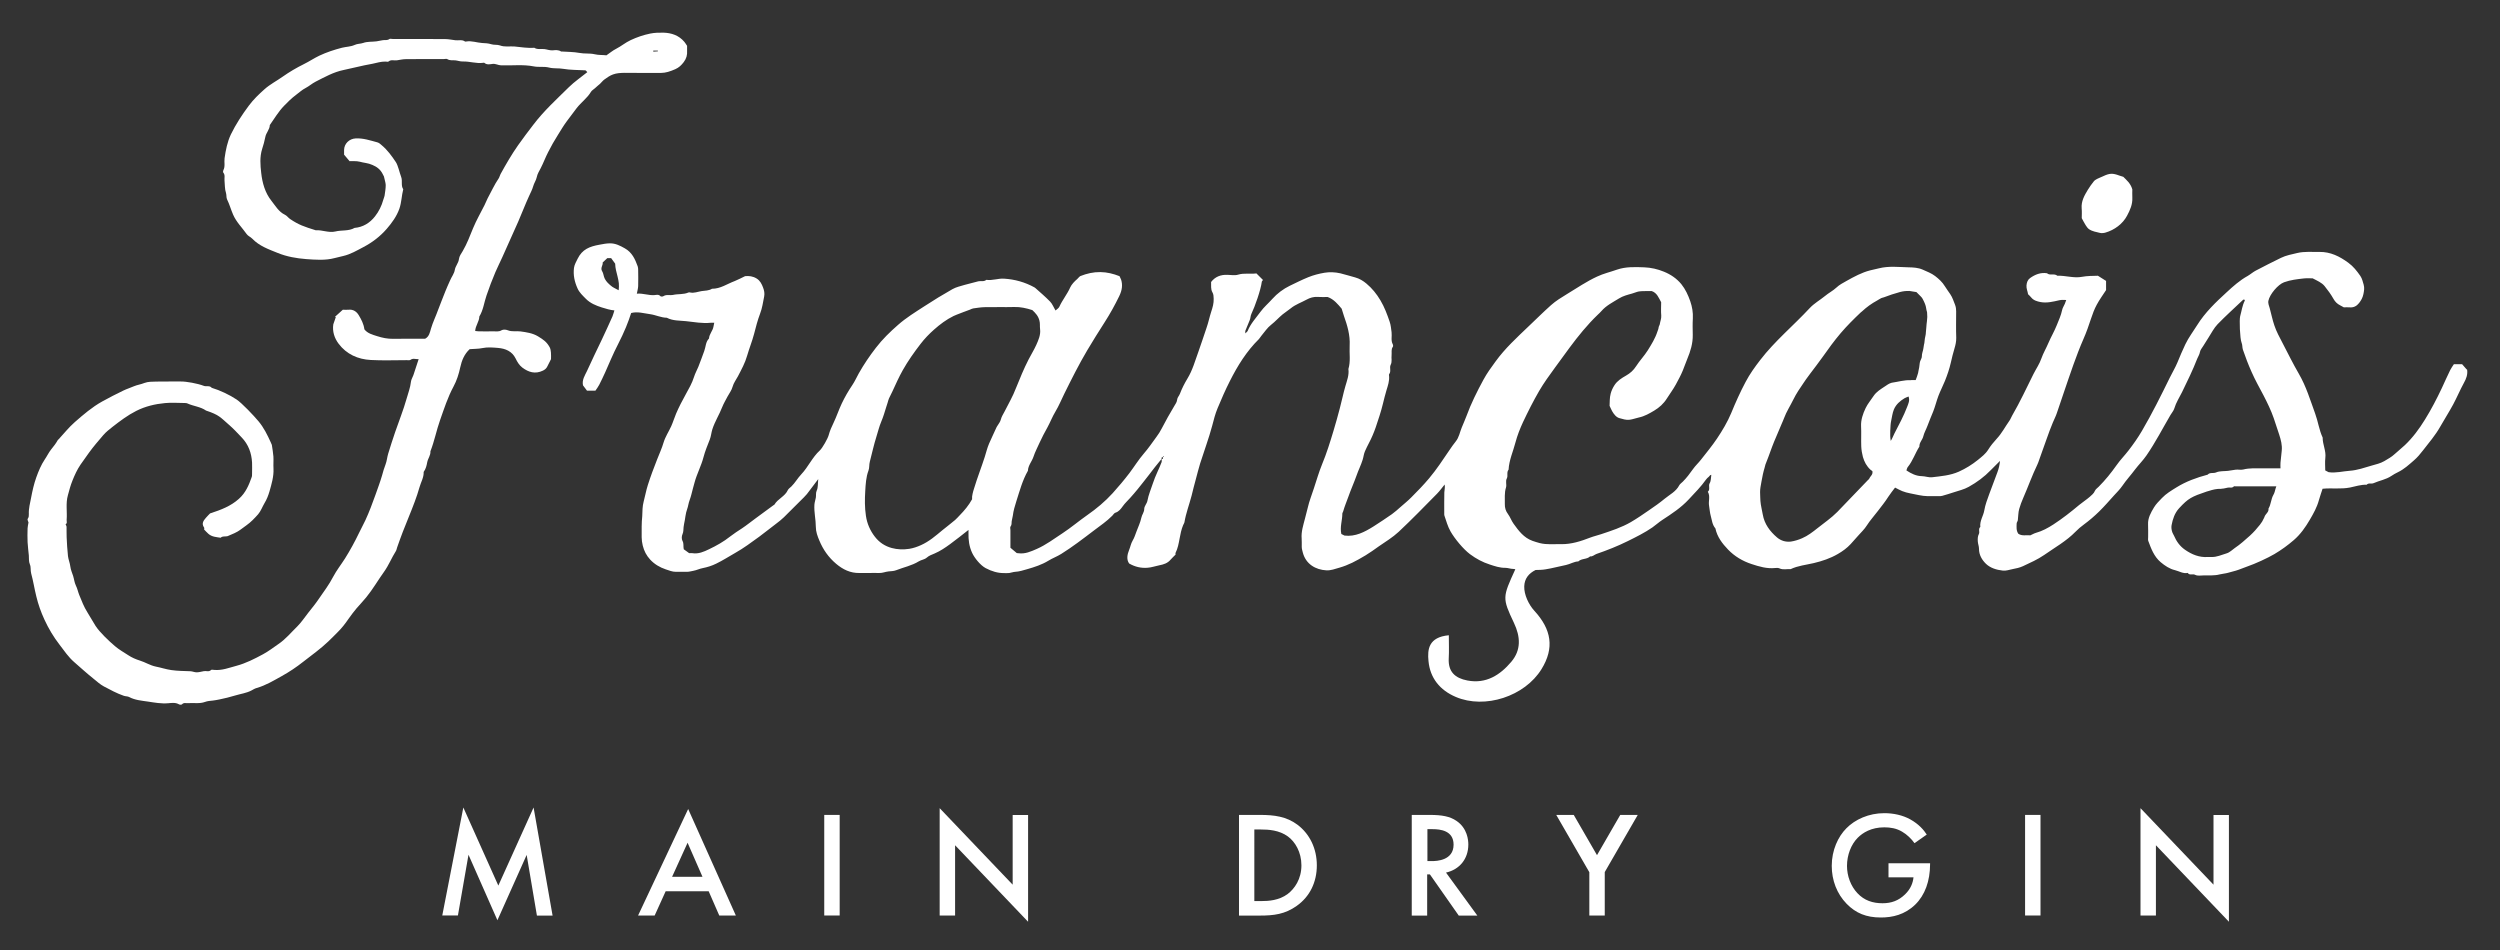
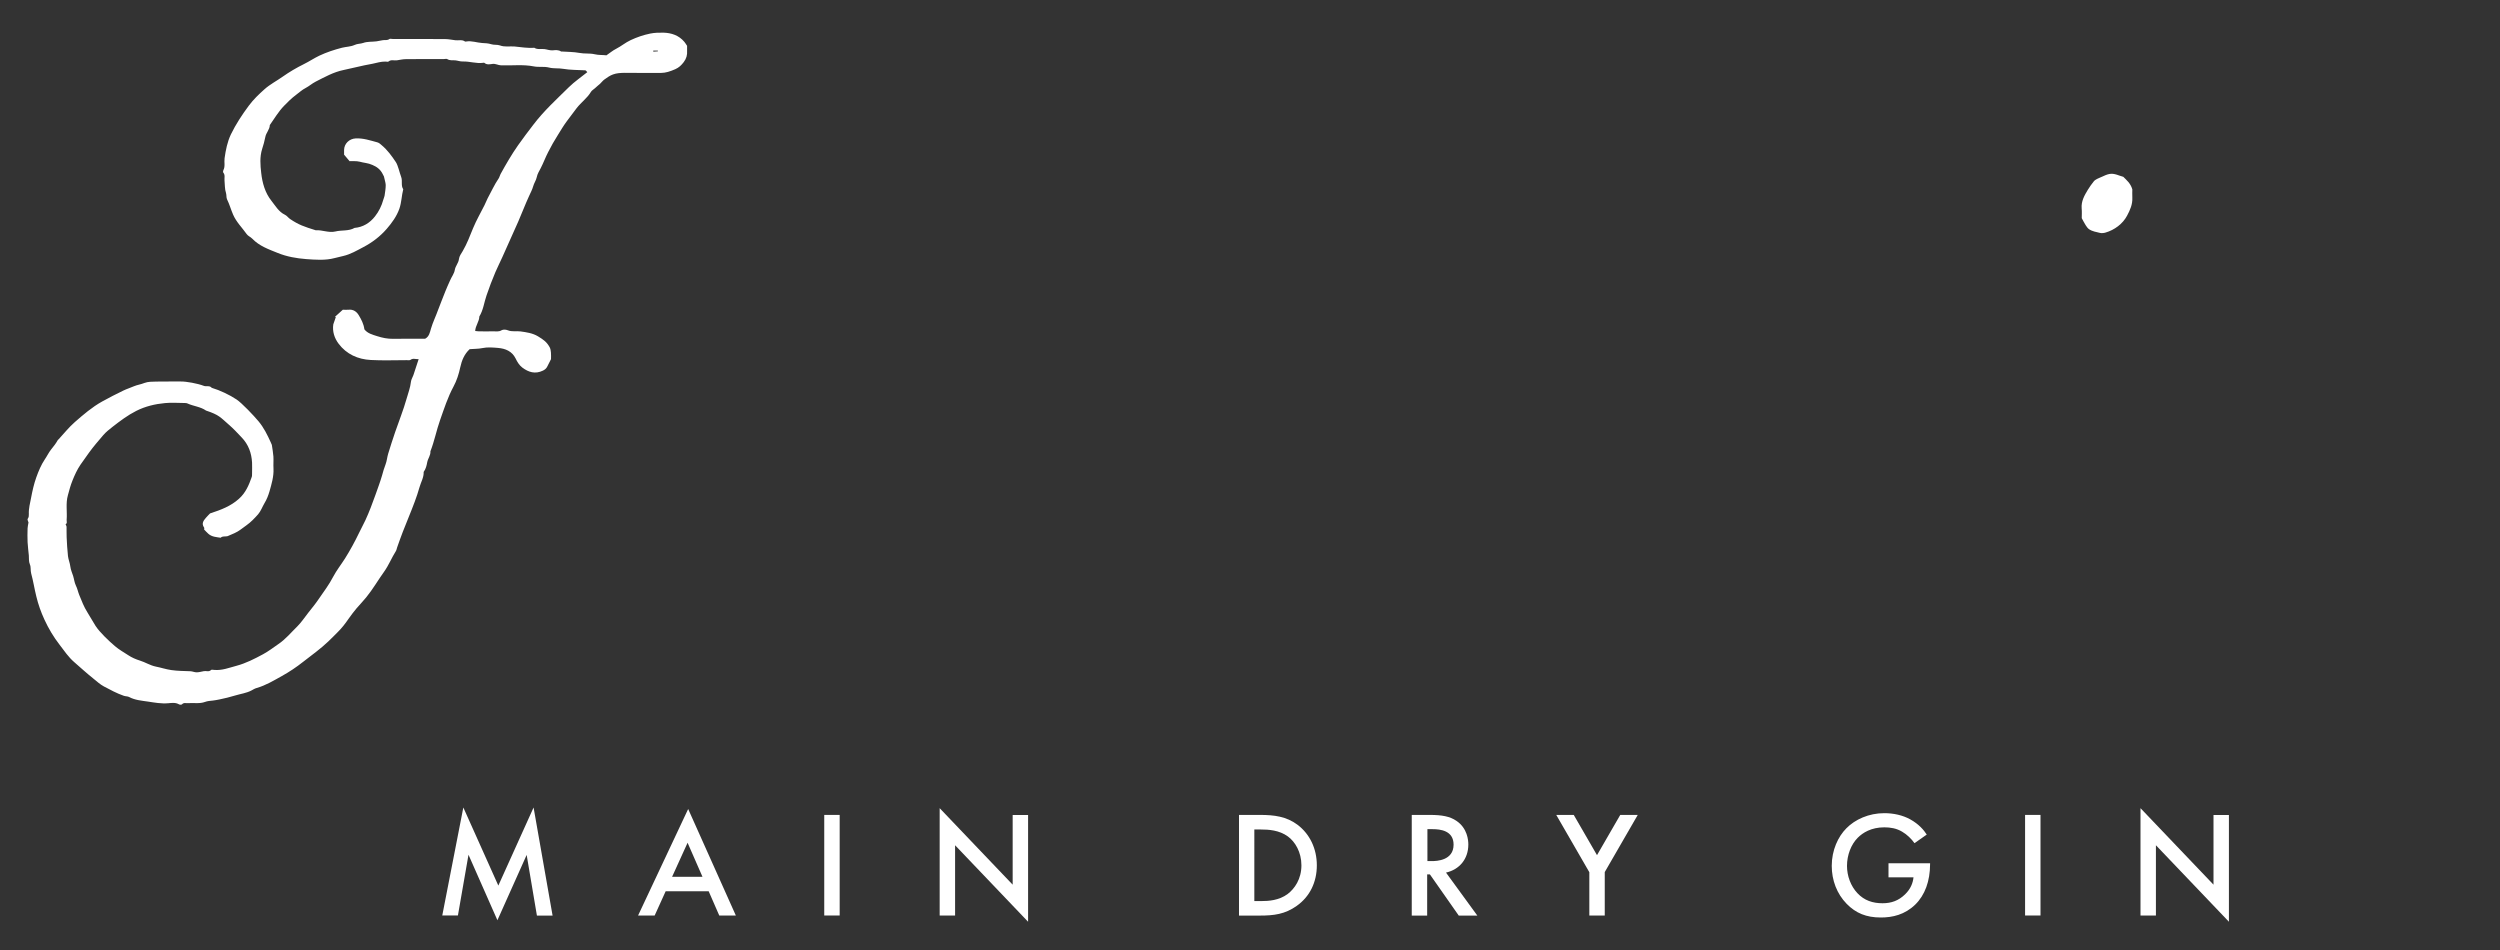
<svg xmlns="http://www.w3.org/2000/svg" version="1.1" id="Layer_1" x="0px" y="0px" viewBox="0 0 300 114" style="enable-background:new 0 0 300 114;" xml:space="preserve">
  <rect x="0" y="0" width="300" height="114" fill="#333333" stroke="none" />
  <style type="text/css">
	.st0{fill:#FFFFFF;}
</style>
  <g>
    <path class="st0" d="M46.07,21.17c-0.1-0.18-0.21-0.45-0.39-0.67c-0.35-0.44-0.85-0.68-1.38-0.85c-0.25-0.08-0.51-0.1-0.77-0.16   c-0.23-0.05-0.46-0.12-0.69-0.14c-0.28-0.03-0.55-0.01-0.89-0.01c-0.21-0.25-0.44-0.52-0.66-0.78c0-0.21,0-0.39,0-0.56   c0.01-0.76,0.62-1.35,1.38-1.39c0.91-0.05,1.75,0.24,2.61,0.47c0.2,0.05,0.37,0.21,0.53,0.35c0.68,0.57,1.2,1.28,1.69,2.02   c0.27,0.41,0.43,1.22,0.64,1.78c0.19,0.5-0.06,1.03,0.25,1.48c-0.2,0.77-0.2,1.58-0.47,2.35c-0.33,0.92-0.89,1.68-1.51,2.4   c-0.79,0.91-1.73,1.63-2.8,2.19c-0.78,0.41-1.55,0.87-2.43,1.07c-0.34,0.08-0.69,0.16-1.03,0.25c-1.13,0.3-2.29,0.2-3.42,0.12   c-1.15-0.09-2.31-0.29-3.39-0.73c-1.09-0.44-2.22-0.83-3.07-1.72c-0.2-0.21-0.51-0.32-0.67-0.55c-0.55-0.78-1.24-1.44-1.63-2.34   c-0.26-0.6-0.43-1.23-0.72-1.82c-0.11-0.22-0.05-0.5-0.13-0.77c-0.16-0.47-0.13-1.01-0.18-1.51c-0.03-0.31,0.1-0.64-0.14-0.93   c-0.05-0.06-0.04-0.21,0-0.29c0.25-0.47,0.08-0.97,0.15-1.45c0.14-0.98,0.33-1.96,0.76-2.86c0.59-1.21,1.33-2.34,2.14-3.43   c0.56-0.75,1.22-1.39,1.9-1.99c0.65-0.58,1.45-0.99,2.17-1.5c0.81-0.57,1.66-1.07,2.55-1.51c0.63-0.31,1.22-0.71,1.85-1.01   c0.87-0.41,1.78-0.71,2.71-0.95c0.51-0.13,1.06-0.12,1.53-0.34c0.34-0.16,0.69-0.12,1.03-0.24c0.49-0.18,1.06-0.12,1.59-0.19   c0.26-0.03,0.51-0.11,0.77-0.14c0.26-0.04,0.53,0.05,0.78-0.14C46.8,4.62,47,4.68,47.15,4.68c2.09,0,4.19-0.01,6.28,0.01   c0.41,0,0.82,0.1,1.22,0.14c0.38,0.05,0.79-0.11,1.15,0.15c0.03,0.02,0.1,0.01,0.15,0c0.65-0.11,1.27,0.14,1.9,0.18   c0.35,0.02,0.74,0.03,1.07,0.14c0.36,0.12,0.75,0.03,1.07,0.15c0.59,0.22,1.18,0.08,1.76,0.13c0.78,0.07,1.57,0.22,2.36,0.15   c0.38,0.25,0.82,0.11,1.22,0.16c0.33,0.04,0.65,0.18,1,0.15c0.34-0.03,0.69-0.07,1,0.14c0.02,0.01,0.05,0,0.07,0   c0.71,0.05,1.43,0.04,2.13,0.17c0.61,0.12,1.24,0.02,1.83,0.16c0.5,0.12,0.97,0.07,1.41,0.13c0.41-0.28,0.76-0.58,1.16-0.78   c0.61-0.31,1.13-0.76,1.76-1.05c0.75-0.35,1.51-0.61,2.33-0.78c0.55-0.11,1.08-0.12,1.61-0.11c0.96,0.03,1.84,0.33,2.49,1.1   c0.12,0.14,0.21,0.31,0.33,0.48c0,0.19-0.01,0.39,0,0.59c0.03,0.5-0.07,0.92-0.4,1.36c-0.29,0.38-0.58,0.66-1.01,0.85   c-0.64,0.28-1.17,0.45-1.71,0.45c-1.46,0-2.93,0.01-4.39-0.01C74.47,8.75,74,8.77,73.57,8.93c-0.37,0.13-0.71,0.37-1.03,0.6   c-0.2,0.14-0.36,0.36-0.54,0.53c-0.2,0.18-0.42,0.34-0.61,0.53c-0.16,0.15-0.38,0.26-0.48,0.44c-0.45,0.75-1.17,1.25-1.7,1.93   c-0.4,0.52-0.79,1.05-1.18,1.57c-0.39,0.52-0.73,1.1-1.08,1.66c-0.43,0.67-0.82,1.37-1.18,2.08c-0.32,0.62-0.56,1.28-0.88,1.9   c-0.18,0.36-0.4,0.68-0.48,1.09c-0.08,0.39-0.33,0.72-0.43,1.1c-0.11,0.4-0.32,0.78-0.49,1.16c-0.47,1.02-0.86,2.06-1.31,3.09   c-0.62,1.43-1.29,2.84-1.91,4.27c-0.26,0.6-0.57,1.17-0.82,1.77c-0.39,0.92-0.75,1.86-1.07,2.81c-0.29,0.84-0.38,1.74-0.86,2.52   c-0.01,0.61-0.46,1.08-0.5,1.74c0.14,0.01,0.28,0.03,0.42,0.04c0.58,0,1.16,0.02,1.74,0c0.33-0.01,0.67,0.08,1.01-0.13   c0.19-0.11,0.52-0.09,0.74,0c0.51,0.21,1.03,0.07,1.53,0.14c0.72,0.1,1.45,0.2,2.1,0.59c0.71,0.43,1.06,0.7,1.4,1.31   c0.1,0.18,0.13,0.41,0.15,0.61c0.03,0.27,0.01,0.55,0.01,0.82c-0.16,0.3-0.31,0.59-0.45,0.89c-0.11,0.22-0.27,0.36-0.51,0.48   c-0.94,0.46-1.75,0.19-2.48-0.36c-0.37-0.28-0.61-0.68-0.81-1.1c-0.43-0.86-1.21-1.18-2.1-1.26c-0.63-0.05-1.28-0.11-1.88,0.02   c-0.52,0.11-1.02,0.08-1.53,0.13c-0.64,0.59-0.95,1.35-1.13,2.18c-0.17,0.8-0.42,1.59-0.81,2.31c-0.69,1.28-1.13,2.66-1.61,4.02   c-0.44,1.24-0.68,2.53-1.16,3.75c0.04,0.47-0.29,0.84-0.38,1.29c-0.07,0.4-0.17,0.83-0.43,1.18c0.03,0.66-0.33,1.23-0.5,1.84   c-0.16,0.58-0.36,1.16-0.57,1.73c-0.45,1.22-0.97,2.42-1.44,3.64c-0.24,0.61-0.45,1.23-0.67,1.84c-0.06,0.15-0.07,0.33-0.16,0.46   c-0.5,0.79-0.85,1.68-1.39,2.44c-0.74,1.03-1.37,2.13-2.17,3.11c-0.37,0.46-0.79,0.88-1.17,1.33c-0.34,0.41-0.66,0.83-0.96,1.26   c-0.39,0.57-0.8,1.1-1.29,1.58c-0.38,0.37-0.74,0.76-1.13,1.12c-0.93,0.89-1.98,1.63-3,2.43c-0.81,0.64-1.67,1.22-2.56,1.71   c-0.97,0.54-1.94,1.13-3.03,1.44c-0.22,0.06-0.43,0.19-0.63,0.3c-0.61,0.32-1.3,0.4-1.95,0.6c-0.63,0.19-1.27,0.35-1.92,0.48   c-0.26,0.05-0.51,0.1-0.77,0.13c-0.31,0.03-0.63,0.05-0.92,0.16c-0.68,0.25-1.37,0.09-2.06,0.15c-0.24,0.02-0.49-0.1-0.71,0.14   c-0.06,0.06-0.27,0.06-0.36,0c-0.42-0.24-0.87-0.17-1.3-0.13c-0.83,0.07-1.64-0.08-2.43-0.2c-0.75-0.11-1.55-0.17-2.26-0.55   c-0.17-0.09-0.4-0.07-0.62-0.14c-0.85-0.29-1.63-0.72-2.41-1.13c-0.45-0.24-0.86-0.62-1.27-0.95c-0.79-0.63-1.53-1.31-2.29-1.97   c-0.69-0.6-1.2-1.36-1.75-2.08c-0.72-0.93-1.33-1.95-1.82-3.02c-0.41-0.89-0.74-1.81-0.97-2.77c-0.23-0.92-0.37-1.86-0.62-2.77   c-0.1-0.37-0.01-0.75-0.15-1.07c-0.16-0.37-0.1-0.72-0.13-1.08c-0.05-0.53-0.12-1.07-0.15-1.6c-0.03-0.55-0.01-1.11,0-1.66   c0.01-0.21,0.06-0.42,0.11-0.7c-0.02-0.1-0.17-0.36-0.09-0.45c0.14-0.19,0.13-0.37,0.13-0.56C3.43,61,3.61,60.38,3.73,59.74   c0.16-0.84,0.34-1.66,0.63-2.47c0.27-0.75,0.57-1.48,1.02-2.15c0.27-0.39,0.47-0.83,0.76-1.19c0.29-0.36,0.57-0.71,0.79-1.11   c0.02-0.04,0.07-0.07,0.11-0.11c0.64-0.69,1.23-1.44,1.94-2.06c1.03-0.9,2.06-1.79,3.28-2.47c0.84-0.47,1.7-0.9,2.56-1.32   c0.39-0.19,0.83-0.32,1.23-0.5c0.42-0.18,0.86-0.23,1.27-0.4c0.44-0.17,0.96-0.16,1.44-0.17c0.98-0.02,1.97,0,2.95-0.01   c0.63-0.01,1.99,0.23,2.74,0.52c0.32,0.13,0.7-0.08,0.96,0.24c0.98,0.29,2.16,0.85,2.98,1.4c0.64,0.43,2.06,1.93,2.62,2.6   c0.65,0.77,1.08,1.66,1.49,2.56c0.04,0.09,0.07,0.17,0.11,0.26c0.01,0.02,0.03,0.04,0.01,0.01c0.07,0.5,0.16,0.96,0.19,1.41   c0.03,0.48-0.02,0.96,0.01,1.44c0.05,0.96-0.23,1.86-0.48,2.75c-0.14,0.48-0.33,0.97-0.6,1.41c-0.26,0.44-0.44,0.96-0.77,1.34   c-0.42,0.47-0.86,0.94-1.4,1.32c-0.47,0.33-0.9,0.71-1.43,0.94c-0.28,0.12-0.56,0.23-0.83,0.36c-0.27,0.08-0.59-0.05-0.83,0.19   c-0.51-0.08-1.05-0.1-1.47-0.47c-0.17-0.15-0.32-0.32-0.51-0.51c0-0.07,0.04-0.19-0.01-0.25c-0.33-0.46-0.08-0.82,0.21-1.15   c0.2-0.23,0.41-0.44,0.51-0.54c1.35-0.44,2.49-0.88,3.46-1.75c0.81-0.72,1.2-1.65,1.54-2.62c0.05-0.13,0.03-0.29,0.04-0.44   c0-0.43,0.02-0.86,0-1.28c-0.06-1.16-0.44-2.19-1.25-3.03c-0.5-0.53-1-1.07-1.56-1.55c-0.98-0.85-1.13-1.15-2.71-1.67   c-0.67-0.47-1.5-0.52-2.22-0.85c-0.13-0.06-0.28-0.06-0.43-0.06c-0.76-0.01-1.52-0.06-2.27,0.01c-1.2,0.11-2.37,0.39-3.46,0.94   c-1.03,0.52-1.94,1.21-2.84,1.91c-0.39,0.31-0.78,0.61-1.1,0.98c-0.6,0.7-1.2,1.39-1.74,2.14c-0.33,0.47-0.67,0.93-1,1.41   c-0.41,0.6-0.71,1.26-0.98,1.94c-0.23,0.57-0.38,1.15-0.54,1.74c-0.28,0.98-0.07,1.98-0.15,2.96c-0.01,0.19,0.1,0.42-0.13,0.51   c0.05,0.13,0.12,0.23,0.12,0.34c0.01,0.4-0.01,0.81,0.01,1.21c0.04,0.76,0.07,1.52,0.16,2.28c0.05,0.42,0.23,0.82,0.28,1.24   c0.05,0.41,0.22,0.78,0.34,1.15c0.12,0.38,0.15,0.78,0.33,1.15c0.18,0.35,0.25,0.75,0.4,1.12c0.29,0.71,0.56,1.43,0.98,2.09   c0.34,0.53,0.64,1.1,0.98,1.63c0.51,0.78,1.59,1.8,2.33,2.43c0.5,0.43,1.07,0.74,1.6,1.09c0.42,0.28,0.91,0.49,1.39,0.64   c0.65,0.2,1.22,0.58,1.9,0.72c0.63,0.12,1.23,0.33,1.87,0.42c0.76,0.11,1.52,0.11,2.29,0.14c0.26,0.01,0.51,0.14,0.77,0.13   c0.28,0,0.56-0.09,0.85-0.14c0.28-0.06,0.59,0.13,0.86-0.14c0.06-0.06,0.24-0.02,0.37-0.01c0.94,0.09,1.8-0.26,2.67-0.49   c1.13-0.3,2.18-0.84,3.2-1.39c0.65-0.35,1.23-0.8,1.84-1.22c0.88-0.59,1.54-1.41,2.29-2.14c0.5-0.5,0.88-1.1,1.32-1.65   c0.43-0.54,0.87-1.08,1.26-1.66c0.59-0.86,1.22-1.69,1.7-2.62c0.41-0.78,0.96-1.47,1.43-2.21c0.62-0.99,1.18-2.02,1.69-3.08   c0.24-0.51,0.52-1,0.75-1.5c0.46-0.99,0.84-2.02,1.21-3.05c0.27-0.77,0.56-1.53,0.79-2.32c0.12-0.44,0.25-0.9,0.42-1.33   c0.16-0.41,0.19-0.88,0.32-1.3c0.26-0.87,0.55-1.74,0.84-2.6c0.45-1.32,0.98-2.62,1.36-3.97c0.19-0.67,0.45-1.34,0.53-2.06   c0.03-0.27,0.2-0.52,0.29-0.78c0.21-0.62,0.41-1.24,0.63-1.92c-0.35,0.02-0.66-0.15-0.99,0.09c-0.1,0.07-0.29,0.03-0.44,0.03   c-1.44,0-2.88,0.06-4.31-0.02c-1.55-0.08-2.91-0.69-3.86-1.95c-0.5-0.66-0.77-1.47-0.64-2.33c0.1-0.29,0.2-0.57,0.3-0.86   c-0.03-0.02-0.06-0.03-0.09-0.05c0.32-0.29,0.65-0.58,0.93-0.84c0.28,0,0.48,0.02,0.68,0c0.57-0.07,0.98,0.23,1.23,0.65   c0.31,0.51,0.6,1.06,0.68,1.7c0.37,0.49,0.97,0.64,1.53,0.82c0.62,0.2,1.25,0.33,1.91,0.32c1.29-0.02,2.57-0.01,3.85-0.01   c0.49-0.26,0.57-0.77,0.7-1.21c0.23-0.79,0.6-1.52,0.87-2.29c0.26-0.72,0.57-1.43,0.84-2.15c0.17-0.45,0.39-0.9,0.58-1.34   c0.18-0.43,0.5-0.83,0.57-1.27c0.08-0.49,0.45-0.82,0.5-1.32c0.04-0.33,0.27-0.64,0.45-0.94c0.51-0.87,0.86-1.81,1.24-2.74   c0.39-0.95,0.91-1.84,1.37-2.76c0.14-0.27,0.24-0.56,0.38-0.83c0.44-0.8,0.81-1.64,1.33-2.4c0.1-0.15,0.13-0.35,0.22-0.51   c0.65-1.18,1.32-2.34,2.09-3.44c0.59-0.85,1.23-1.67,1.85-2.49c1.26-1.66,2.79-3.05,4.26-4.5c0.67-0.66,1.46-1.19,2.21-1.8   c-0.06-0.06-0.12-0.13-0.17-0.19c-0.03-0.01-0.05-0.03-0.07-0.03c-0.89-0.05-1.79-0.03-2.66-0.18c-0.57-0.1-1.14-0.01-1.68-0.15   c-0.62-0.16-1.24-0.02-1.83-0.14c-1.31-0.26-2.63-0.08-3.95-0.13c-0.34-0.01-0.63-0.21-1-0.17c-0.32,0.04-0.69,0.14-1-0.13   c-0.03-0.03-0.1-0.01-0.15,0c-0.82,0.11-1.62-0.19-2.43-0.16c-0.31,0.01-0.61-0.11-0.92-0.14c-0.31-0.03-0.63,0.05-0.93-0.14   c-0.11-0.07-0.3-0.01-0.45-0.01c-1.51,0-3.03-0.01-4.54,0.01c-0.36,0-0.72,0.09-1.07,0.14c-0.33,0.05-0.69-0.12-1,0.14   c-0.08,0.06-0.24,0.01-0.37,0.01c-0.53-0.01-1.04,0.15-1.55,0.26c-0.32,0.07-0.66,0.12-0.98,0.19c-0.83,0.17-1.66,0.39-2.49,0.56   c-1.22,0.25-2.27,0.85-3.36,1.4c-0.43,0.22-0.78,0.54-1.2,0.76c-0.43,0.22-0.78,0.55-1.17,0.84c-0.52,0.39-0.98,0.84-1.42,1.3   c-0.67,0.69-1.16,1.53-1.71,2.31c-0.01,0.54-0.45,0.92-0.54,1.44c-0.09,0.48-0.23,0.96-0.38,1.43c-0.3,0.95-0.22,1.94-0.11,2.88   c0.13,1.18,0.46,2.38,1.22,3.33c0.48,0.6,0.87,1.32,1.62,1.68c0.24,0.11,0.4,0.36,0.62,0.51c1.05,0.71,1.7,0.92,3.07,1.35   c0.8-0.05,1.58,0.34,2.36,0.15c0.77-0.19,1.6-0.02,2.31-0.43c1.02-0.09,1.84-0.6,2.45-1.38c0.46-0.58,0.8-1.27,1-2   c0.04-0.16,0.12-0.31,0.15-0.47c0.06-0.43,0.14-0.86,0.14-1.3C46.27,21.89,46.15,21.56,46.07,21.17z M78.39,6.07   c0,0.04,0.01,0.09,0.01,0.13c0.18-0.01,0.36-0.02,0.55-0.04c0-0.03,0-0.06-0.01-0.09C78.75,6.07,78.57,6.07,78.39,6.07z" />
    <path class="st0" d="M254.8,21.22c0.38,0.39,0.87,0.77,1.08,1.51c0,0.24-0.02,0.62,0,1c0.04,0.79-0.28,1.5-0.63,2.15   c-0.52,0.99-1.52,1.72-2.59,2.03c-0.21,0.06-0.45,0.09-0.66,0.04c-0.45-0.11-0.93-0.18-1.32-0.45c-0.17-0.12-0.29-0.31-0.41-0.49   c-0.16-0.26-0.3-0.53-0.46-0.83c0-0.36,0.03-0.77-0.01-1.17c-0.07-0.86,0.33-1.56,0.75-2.25c0.21-0.35,0.45-0.67,0.7-0.99   c0.1-0.13,0.25-0.22,0.4-0.3c0.23-0.12,0.47-0.2,0.7-0.31c0.8-0.38,1.15-0.4,1.98-0.09C254.48,21.11,254.62,21.15,254.8,21.22z" />
-     <path class="st0" d="M295.98,44.31c-0.23-0.27-0.39-0.45-0.53-0.61c-0.34,0-0.64,0-0.98,0c-0.15,0.23-0.32,0.46-0.45,0.72   c-0.35,0.71-0.67,1.44-1,2.15c-0.61,1.29-1.27,2.56-2.02,3.77c-0.69,1.12-1.46,2.17-2.42,3.08c-0.39,0.37-0.82,0.7-1.22,1.07   c-0.37,0.35-0.81,0.58-1.24,0.84c-0.48,0.28-1,0.39-1.52,0.54c-0.86,0.25-1.73,0.56-2.61,0.62c-0.86,0.06-1.71,0.3-2.56,0.17   c-0.14-0.07-0.27-0.14-0.4-0.21c0-0.5-0.05-1.01,0.01-1.5c0.11-0.85-0.33-1.61-0.32-2.44c-0.43-0.92-0.55-1.93-0.9-2.88   c-0.59-1.62-1.08-3.27-1.96-4.78c-0.69-1.19-1.3-2.43-1.94-3.66c-0.36-0.7-0.75-1.39-1-2.15c-0.23-0.67-0.36-1.36-0.55-2.04   c-0.08-0.3-0.23-0.59-0.16-0.92c0.16-0.76,1.14-1.94,1.88-2.21c0.77-0.28,1.57-0.37,2.38-0.46c0.37-0.04,0.75-0.01,1.05-0.01   c0.55,0.29,1.08,0.5,1.43,0.93c0.39,0.48,0.76,0.99,1.06,1.52c0.2,0.36,0.45,0.61,0.81,0.79c0.15,0.07,0.29,0.15,0.44,0.24   c0.22,0,0.45-0.02,0.68,0c0.49,0.05,0.86-0.15,1.15-0.52c0.25-0.32,0.43-0.64,0.52-1.07c0.08-0.4,0.14-0.75,0.03-1.13   c-0.11-0.35-0.17-0.71-0.4-1.05c-0.42-0.6-0.84-1.14-1.44-1.58c-1.05-0.77-2.15-1.32-3.47-1.3c-0.89,0.02-1.78-0.08-2.66,0.13   c-0.66,0.16-1.34,0.28-1.95,0.58c-1.03,0.5-2.05,1.02-3.06,1.55c-0.33,0.18-0.62,0.44-0.95,0.63c-0.94,0.52-1.74,1.24-2.51,1.95   c-1.31,1.2-2.6,2.43-3.55,3.96c-0.47,0.76-1.02,1.47-1.41,2.29c-0.34,0.72-0.65,1.44-0.95,2.18c-0.26,0.62-0.61,1.2-0.91,1.81   c-1.06,2.16-2.13,4.32-3.35,6.4c-0.48,0.82-1.03,1.6-1.61,2.35c-0.46,0.6-1,1.14-1.43,1.76c-0.65,0.92-1.35,1.79-2.15,2.59   c-0.16,0.16-0.37,0.3-0.45,0.49c-0.13,0.32-0.39,0.51-0.62,0.72c-0.4,0.35-0.85,0.63-1.26,0.97c-1,0.84-2.02,1.64-3.11,2.35   c-0.65,0.42-1.33,0.79-2.08,1c-0.22,0.06-0.43,0.19-0.68,0.3c-0.46-0.06-0.99,0.12-1.44-0.19c-0.27-0.39-0.21-0.82-0.2-1.23   c0-0.13,0.12-0.26,0.14-0.39c0.06-0.46,0.04-0.93,0.17-1.37c0.13-0.44,0.29-0.89,0.48-1.31c0.58-1.32,1.06-2.69,1.69-3.99   c0.16-0.33,0.25-0.7,0.39-1.05c0.5-1.33,0.92-2.69,1.47-4c0.16-0.39,0.36-0.76,0.49-1.16c0.28-0.79,0.54-1.59,0.81-2.39   c0.39-1.13,0.76-2.26,1.16-3.37c0.38-1.05,0.77-2.1,1.22-3.12c0.35-0.79,0.63-1.6,0.9-2.42c0.19-0.57,0.4-1.15,0.69-1.68   c0.32-0.6,0.73-1.16,1.12-1.76c0-0.33,0-0.68,0-1.1c-0.3-0.19-0.64-0.41-0.98-0.62c-0.64,0.02-1.27,0.01-1.91,0.13   c-0.98,0.19-1.97-0.17-2.96-0.13c-0.36-0.32-0.88,0.02-1.24-0.3c-0.76-0.12-1.43,0.15-2.03,0.58c-0.28,0.2-0.4,0.51-0.43,0.88   c-0.03,0.38,0.14,0.71,0.19,1.06c0.12,0.12,0.26,0.24,0.37,0.38c0.29,0.37,0.73,0.48,1.13,0.56c0.75,0.14,1.51-0.05,2.25-0.22   c0.28-0.06,0.51-0.04,0.83-0.03c-0.07,0.2-0.12,0.33-0.17,0.46c-0.11,0.26-0.28,0.5-0.33,0.77c-0.13,0.63-0.4,1.2-0.63,1.78   c-0.29,0.74-0.7,1.42-1.01,2.15c-0.26,0.62-0.61,1.2-0.84,1.85c-0.22,0.65-0.63,1.24-0.95,1.87c-0.83,1.67-1.62,3.37-2.56,4.99   c-0.12,0.2-0.19,0.43-0.33,0.62c-0.51,0.72-0.91,1.51-1.53,2.17c-0.37,0.4-0.73,0.84-1.02,1.31c-0.32,0.51-0.78,0.85-1.23,1.22   c-0.71,0.57-1.45,1.03-2.29,1.41c-1.04,0.46-2.12,0.54-3.2,0.67c-0.4,0.05-0.81-0.12-1.22-0.13c-0.7-0.01-1.28-0.3-1.87-0.69   c0.06-0.15,0.08-0.31,0.17-0.41c0.6-0.74,0.88-1.66,1.39-2.45c-0.03-0.48,0.37-0.8,0.47-1.24c0.1-0.42,0.34-0.82,0.49-1.23   c0.21-0.59,0.47-1.16,0.7-1.75c0.24-0.61,0.39-1.25,0.62-1.86c0.23-0.61,0.54-1.19,0.78-1.79c0.29-0.72,0.54-1.45,0.71-2.2   c0.13-0.58,0.27-1.14,0.44-1.71c0.12-0.4,0.22-0.83,0.21-1.28c-0.04-1.06-0.01-2.12-0.01-3.17c0-0.27-0.03-0.51-0.13-0.78   c-0.18-0.44-0.3-0.87-0.58-1.28c-0.21-0.31-0.44-0.62-0.64-0.94c-0.3-0.5-0.73-0.89-1.17-1.23c-0.44-0.34-0.98-0.54-1.49-0.77   c-0.53-0.24-1.14-0.27-1.69-0.28c-1.19-0.03-2.39-0.18-3.57,0.12c-0.34,0.09-0.69,0.16-1.03,0.24c-1.03,0.26-1.96,0.77-2.87,1.28   c-0.41,0.23-0.84,0.45-1.2,0.79c-0.42,0.39-0.94,0.65-1.38,1.02c-0.6,0.49-1.29,0.87-1.83,1.45c-1.95,2.1-4.18,3.94-5.94,6.23   c-0.64,0.83-1.25,1.68-1.74,2.61c-0.65,1.22-1.21,2.47-1.73,3.74c-0.45,1.08-1.06,2.1-1.71,3.07c-0.59,0.88-1.27,1.7-1.92,2.53   c-0.3,0.39-0.67,0.72-0.95,1.12c-0.38,0.54-0.77,1.06-1.24,1.53c-0.14,0.14-0.33,0.26-0.42,0.43c-0.39,0.75-1.14,1.11-1.75,1.61   c-0.59,0.49-1.22,0.93-1.85,1.36c-0.72,0.5-1.45,1-2.2,1.44c-1.12,0.65-2.34,1.04-3.56,1.45c-0.44,0.15-0.9,0.25-1.34,0.42   c-1.11,0.43-2.25,0.8-3.46,0.78c-0.86-0.02-1.73,0.09-2.59-0.13c-0.3-0.08-0.59-0.17-0.87-0.27c-1.03-0.37-1.65-1.2-2.26-2.05   c-0.27-0.37-0.4-0.8-0.67-1.16c-0.28-0.37-0.39-0.76-0.38-1.21c0.02-0.66-0.07-1.33,0.14-1.98c0.11-0.34-0.09-0.73,0.1-1.09   c0.17-0.32-0.06-0.73,0.21-1.05c0.06-1.15,0.55-2.19,0.83-3.28c0.22-0.83,0.54-1.64,0.9-2.42c0.6-1.27,1.23-2.52,1.93-3.73   c0.57-0.98,1.25-1.91,1.92-2.83c0.58-0.8,1.16-1.59,1.74-2.38c1.04-1.4,2.13-2.75,3.39-3.96c0.15-0.14,0.3-0.28,0.43-0.43   c0.58-0.67,1.36-1.05,2.1-1.51c0.5-0.31,1.03-0.44,1.57-0.59c0.27-0.07,0.53-0.2,0.8-0.25c0.29-0.05,0.59-0.04,0.89-0.05   c0.23-0.01,0.45,0,0.68,0c0.64,0.22,0.84,0.82,1.13,1.34c0,0.53-0.04,1.06,0.01,1.59c0.03,0.38-0.13,0.71-0.18,1.07   c-0.02,0.11-0.13,0.24-0.14,0.39c-0.01,0.16-0.09,0.31-0.14,0.47c-0.26,0.81-0.71,1.53-1.15,2.24c-0.42,0.67-0.98,1.25-1.41,1.92   c-0.31,0.49-0.71,0.84-1.2,1.12c-0.53,0.3-1.06,0.63-1.39,1.15c-0.2,0.31-0.36,0.64-0.46,1.02c-0.14,0.52-0.1,1.02-0.13,1.46   c0.12,0.25,0.2,0.45,0.3,0.63c0.21,0.37,0.5,0.75,0.89,0.85c0.39,0.1,0.78,0.25,1.22,0.19c0.38-0.05,0.73-0.19,1.1-0.27   c0.68-0.14,1.28-0.49,1.85-0.83c0.6-0.36,1.13-0.83,1.52-1.46c0.35-0.56,0.75-1.08,1.07-1.67c0.3-0.56,0.6-1.1,0.84-1.69   c0.19-0.45,0.34-0.92,0.53-1.37c0.39-0.93,0.68-1.88,0.66-2.9c-0.01-0.65-0.03-1.31,0.01-1.96c0.04-0.72-0.08-1.4-0.31-2.07   c-0.26-0.74-0.58-1.44-1.07-2.05c-0.56-0.68-1.28-1.17-2.1-1.5c-0.75-0.31-1.55-0.49-2.35-0.52c-1.1-0.04-2.21-0.09-3.28,0.28   c-0.79,0.28-1.62,0.47-2.38,0.83c-1.26,0.58-2.41,1.37-3.6,2.09c-0.67,0.41-1.35,0.82-1.93,1.34c-0.93,0.83-1.81,1.71-2.72,2.57   c-1.38,1.32-2.8,2.62-3.93,4.18c-0.52,0.71-1.04,1.42-1.46,2.2c-0.77,1.42-1.49,2.86-2.04,4.37c-0.17,0.46-0.38,0.91-0.56,1.36   c-0.23,0.55-0.32,1.18-0.72,1.67c-0.27,0.34-0.52,0.69-0.76,1.05c-0.78,1.15-1.54,2.31-2.43,3.37c-0.67,0.8-1.4,1.55-2.14,2.29   c-0.41,0.42-0.88,0.79-1.32,1.18c-0.33,0.29-0.66,0.59-1.01,0.84c-0.72,0.5-1.45,0.99-2.19,1.46c-1.08,0.68-2.2,1.27-3.5,1.11   c-0.16-0.08-0.28-0.15-0.38-0.19c-0.19-0.84,0.12-1.63,0.12-2.45c0-0.09,0.08-0.17,0.1-0.26c0.17-0.61,0.42-1.19,0.63-1.78   c0.3-0.86,0.68-1.69,0.98-2.54c0.22-0.64,0.53-1.24,0.73-1.89c0.11-0.34,0.13-0.69,0.28-1.02c0.15-0.32,0.29-0.64,0.46-0.95   c0.33-0.62,0.6-1.26,0.83-1.92c0.31-0.93,0.63-1.86,0.86-2.82c0.13-0.54,0.27-1.09,0.43-1.63c0.17-0.55,0.36-1.1,0.31-1.69   c-0.01-0.07-0.03-0.18,0-0.22c0.29-0.35,0.01-0.79,0.19-1.13c0.2-0.39,0.06-0.78,0.11-1.16c0.04-0.33-0.08-0.69,0.15-1   c0.05-0.07,0.04-0.22,0-0.29c-0.26-0.47-0.09-0.97-0.15-1.45c-0.06-0.43-0.09-0.87-0.23-1.27c-0.3-0.88-0.62-1.75-1.11-2.57   c-0.46-0.78-1.01-1.45-1.68-2.01c-0.38-0.32-0.83-0.6-1.35-0.74c-0.59-0.15-1.17-0.35-1.77-0.49c-0.65-0.15-1.31-0.17-1.91-0.07   c-0.65,0.11-1.32,0.28-1.96,0.54c-0.76,0.31-1.49,0.68-2.22,1.03c-0.76,0.37-1.49,0.91-2.08,1.57c-0.46,0.52-0.99,0.96-1.41,1.53   c-0.55,0.75-1.19,1.43-1.55,2.31c-0.04,0.09-0.15,0.16-0.28,0.3c0-0.17-0.02-0.25,0-0.31c0.17-0.43,0.36-0.86,0.53-1.29   c0.1-0.24,0.08-0.5,0.2-0.75c0.43-0.9,1.12-2.85,1.25-3.87c0.01-0.05,0.07-0.1,0.14-0.19c-0.28-0.28-0.54-0.55-0.79-0.79   c-0.77,0.1-1.48-0.07-2.2,0.15c-0.39,0.12-0.85,0.03-1.28,0.02c-0.8-0.03-1.47,0.22-1.96,0.86c0.02,0.43-0.06,0.86,0.16,1.24   c0.14,0.24,0.14,0.5,0.15,0.77c0.02,0.54-0.12,1.03-0.29,1.54c-0.21,0.64-0.34,1.31-0.57,1.96c-0.33,0.95-0.63,1.91-0.97,2.85   c-0.4,1.09-0.7,2.22-1.32,3.23c-0.35,0.58-0.66,1.19-0.9,1.82c-0.09,0.25-0.31,0.45-0.33,0.69c-0.03,0.31-0.2,0.54-0.34,0.77   c-0.53,0.89-1.04,1.78-1.51,2.7c-0.18,0.36-0.4,0.7-0.64,1.02c-0.5,0.68-0.97,1.38-1.53,2.02c-0.62,0.72-1.13,1.55-1.71,2.32   c-0.64,0.84-1.31,1.63-2.01,2.41c-0.91,1-1.94,1.86-3.06,2.64c-1,0.7-1.94,1.5-2.96,2.17c-1.01,0.66-1.97,1.39-3.08,1.88   c-0.71,0.31-1.4,0.63-2.21,0.52c-0.05-0.01-0.1-0.01-0.2-0.02c-0.24-0.2-0.52-0.43-0.76-0.64c0-0.74,0-1.42,0-2.1   c0-0.15-0.06-0.35,0.01-0.44c0.16-0.2,0.12-0.41,0.14-0.63c0.03-0.23,0.11-0.46,0.14-0.69c0.07-0.59,0.24-1.15,0.42-1.72   c0.4-1.24,0.73-2.51,1.39-3.66c0.02-0.64,0.48-1.11,0.67-1.69c0.18-0.56,0.48-1.11,0.72-1.66c0.29-0.64,0.62-1.26,0.96-1.87   c0.34-0.62,0.58-1.27,0.95-1.88c0.41-0.68,0.71-1.42,1.06-2.13c0.87-1.76,1.75-3.52,2.75-5.21c0.68-1.13,1.37-2.26,2.09-3.37   c0.65-1.01,1.23-2.06,1.75-3.13c0.37-0.75,0.42-1.37,0.24-1.97c-0.05-0.15-0.14-0.3-0.2-0.44c-0.74-0.29-1.49-0.48-2.3-0.49   c-0.84-0.01-1.62,0.17-2.4,0.48c-0.14,0.08-0.24,0.23-0.37,0.35c-0.33,0.28-0.69,0.66-0.84,1c-0.36,0.82-0.94,1.51-1.31,2.33   c-0.08,0.18-0.3,0.3-0.46,0.45c-0.24-0.4-0.38-0.8-0.65-1.07c-0.55-0.57-1.16-1.08-1.75-1.61c-0.04-0.03-0.07-0.06-0.12-0.09   c-1.14-0.63-2.36-0.97-3.65-1.05c-0.71-0.05-1.41,0.25-2.13,0.14c-0.31,0.27-0.71,0.09-1.05,0.2c-0.52,0.15-1.05,0.26-1.57,0.41   c-0.49,0.15-1.01,0.26-1.45,0.51c-1.15,0.65-2.28,1.34-3.38,2.06c-1.08,0.7-2.19,1.38-3.15,2.23c-0.95,0.83-1.87,1.72-2.65,2.74   c-0.76,0.98-1.45,2-2.06,3.08c-0.26,0.47-0.48,0.97-0.78,1.41c-0.48,0.71-0.9,1.44-1.26,2.2c-0.36,0.76-0.62,1.56-0.98,2.31   c-0.24,0.49-0.45,0.97-0.59,1.49c-0.1,0.39-0.75,1.55-1.06,1.83c-0.91,0.83-1.39,1.98-2.23,2.87c-0.43,0.45-0.74,1.02-1.19,1.46   c-0.14,0.14-0.34,0.26-0.42,0.43c-0.34,0.76-1.2,1.04-1.61,1.74c-0.02,0.04-0.08,0.05-0.12,0.08c-0.72,0.53-1.43,1.06-2.15,1.58   c-0.54,0.39-1.06,0.82-1.62,1.19c-0.48,0.31-0.97,0.63-1.41,0.97c-0.79,0.63-1.65,1.11-2.55,1.54c-0.62,0.3-1.27,0.59-2,0.47   c-0.12-0.02-0.25,0-0.38,0c-0.23-0.17-0.47-0.34-0.65-0.47c-0.08-0.37,0.03-0.68-0.15-1c-0.12-0.21-0.11-0.58,0-0.81   c0.13-0.29,0.1-0.57,0.13-0.85c0.03-0.28,0.1-0.56,0.15-0.84c0.05-0.31,0.09-0.62,0.16-0.92c0.07-0.3,0.2-0.58,0.25-0.88   c0.08-0.44,0.28-0.85,0.38-1.29c0.11-0.47,0.25-0.95,0.38-1.43c0.28-1.04,0.8-1.99,1.07-3.03c0.19-0.73,0.48-1.41,0.75-2.11   c0.16-0.4,0.18-0.82,0.31-1.23c0.3-0.94,0.84-1.77,1.19-2.68c0.17-0.43,0.42-0.84,0.63-1.25c0.21-0.39,0.5-0.76,0.61-1.18   c0.13-0.47,0.42-0.84,0.64-1.25c0.42-0.81,0.86-1.6,1.11-2.49c0.25-0.87,0.6-1.72,0.83-2.6c0.21-0.82,0.42-1.64,0.72-2.43   c0.26-0.67,0.35-1.37,0.49-2.06c0.07-0.35,0.01-0.72-0.13-1.07c-0.16-0.43-0.35-0.82-0.76-1.08c-0.46-0.29-0.94-0.34-1.4-0.29   c-0.45,0.21-0.84,0.43-1.25,0.59c-0.9,0.33-1.71,0.93-2.72,0.92c-0.38,0.24-0.83,0.22-1.24,0.28c-0.45,0.07-0.9,0.27-1.37,0.17   c-0.07-0.02-0.16-0.03-0.22,0c-0.59,0.26-1.24,0.15-1.85,0.29c-0.37,0.08-0.78-0.09-1.15,0.15c-0.09,0.06-0.31,0.06-0.36,0   c-0.21-0.24-0.48-0.15-0.7-0.13c-0.72,0.06-1.39-0.24-2.13-0.17c0.06-0.34,0.15-0.62,0.16-0.9c0.02-0.65,0.01-1.31,0-1.96   c0-0.14-0.01-0.29-0.06-0.43c-0.31-0.86-0.68-1.67-1.54-2.15c-0.57-0.32-1.12-0.61-1.8-0.6c-0.42,0-0.82,0.09-1.22,0.16   c-1.24,0.22-2.09,0.57-2.64,1.68c-0.17,0.35-0.39,0.72-0.44,1.1c-0.11,0.85,0.06,1.66,0.42,2.46c0.23,0.52,0.63,0.87,1,1.25   c0.53,0.54,1.22,0.82,1.91,1.04c0.49,0.15,0.99,0.31,1.52,0.36c-0.09,0.26-0.14,0.5-0.23,0.71c-0.42,0.93-0.84,1.87-1.28,2.79   c-0.61,1.26-1.21,2.52-1.79,3.79c-0.24,0.51-0.61,1.04-0.47,1.7c0.16,0.22,0.33,0.45,0.48,0.64c0.36,0,0.66,0,1.01,0   c0.15-0.23,0.33-0.45,0.46-0.71c0.5-0.98,0.94-1.98,1.37-2.99c0.56-1.33,1.3-2.58,1.84-3.92c0.23-0.56,0.44-1.13,0.62-1.7   c0.77-0.2,1.52,0.04,2.27,0.14c0.67,0.09,1.31,0.42,2.01,0.43c0.72,0.38,1.55,0.33,2.31,0.41c0.98,0.1,1.96,0.3,2.96,0.19   c0.12-0.01,0.24,0,0.42,0c-0.03,0.18-0.07,0.31-0.09,0.45c-0.08,0.52-0.51,0.9-0.54,1.44c-0.41,0.41-0.38,1-0.57,1.5   c-0.24,0.63-0.45,1.27-0.71,1.9c-0.17,0.41-0.39,0.8-0.52,1.22c-0.23,0.74-0.62,1.41-0.99,2.08c-0.42,0.76-0.82,1.52-1.16,2.32   c-0.21,0.49-0.36,1.01-0.58,1.5c-0.3,0.66-0.71,1.26-0.92,1.96c-0.2,0.69-0.51,1.35-0.77,2.02c-0.4,1.02-0.79,2.04-1.12,3.09   c-0.21,0.65-0.32,1.32-0.5,1.98c-0.15,0.55-0.15,1.16-0.17,1.75C76.98,62.75,77,63.61,77,64.47c0,0.34,0.05,0.66,0.13,1   c0.16,0.65,0.44,1.19,0.89,1.68c0.52,0.56,1.15,0.93,1.86,1.17c0.41,0.14,0.8,0.3,1.24,0.3c0.43,0,0.86,0,1.29,0   c0.26,0,0.52-0.07,0.78-0.12c0.4-0.07,0.76-0.26,1.15-0.33c0.56-0.11,1.09-0.28,1.6-0.53c0.79-0.38,1.51-0.85,2.27-1.28   c1.02-0.57,1.95-1.27,2.89-1.95c0.7-0.51,1.37-1.07,2.07-1.59c0.31-0.23,0.62-0.48,0.9-0.75c0.81-0.79,1.61-1.6,2.41-2.4   c0.12-0.12,0.24-0.25,0.35-0.38c0.43-0.56,0.86-1.13,1.36-1.8c-0.06,0.54-0.01,1.01-0.18,1.37c-0.14,0.31-0.06,0.58-0.11,0.86   c-0.05,0.28-0.15,0.55-0.17,0.84c-0.06,0.9,0.17,1.77,0.17,2.66c0,0.58,0.2,1.12,0.42,1.64c0.45,1.09,1.1,2.02,2.01,2.79   c0.82,0.69,1.71,1.13,2.8,1.11c0.38-0.01,0.76,0,1.14,0c0.4,0,0.81-0.02,1.21,0c0.4,0.02,0.76-0.15,1.14-0.19   c0.3-0.03,0.63-0.03,0.91-0.14c0.91-0.36,1.89-0.55,2.73-1.07c0.31-0.19,0.67-0.2,0.96-0.45c0.25-0.23,0.6-0.35,0.93-0.49   c0.68-0.29,1.28-0.7,1.87-1.13c0.73-0.53,1.43-1.1,2.2-1.7c0,0.18,0,0.28,0,0.37c-0.02,0.83,0.08,1.62,0.44,2.39   c0.28,0.6,0.97,1.47,1.61,1.82c0.75,0.4,1.47,0.6,2.17,0.6c0.23,0,0.46,0.02,0.68-0.01c0.23-0.03,0.46-0.13,0.69-0.14   c0.51-0.03,0.98-0.18,1.46-0.32c0.87-0.25,1.74-0.53,2.53-1.01c0.5-0.31,1.06-0.51,1.55-0.82c0.67-0.41,1.31-0.87,1.95-1.33   c0.66-0.48,1.31-0.98,1.97-1.48c0.75-0.57,1.54-1.1,2.21-1.78c0.12-0.13,0.23-0.32,0.38-0.36c0.42-0.13,0.66-0.48,0.88-0.78   c0.26-0.37,0.59-0.66,0.88-0.99c0.31-0.35,0.62-0.7,0.91-1.06c0.46-0.56,0.9-1.14,1.35-1.71c0.47-0.61,0.93-1.23,1.51-1.91   c0.02-0.02-0.08-0.2,0.14-0.22c0.03-0.05,0.06-0.09,0.1-0.13c0.02,0.02,0.03,0.03,0.05,0.05c-0.04,0.03-0.08,0.07-0.12,0.1   c-0.01-0.01-0.02-0.02-0.02-0.02c-0.01,0.12,0.08,0.3-0.14,0.22c0,0.18,0.03,0.29,0,0.37c-0.16,0.41-0.33,0.82-0.52,1.22   c-0.2,0.45-0.39,0.89-0.54,1.36c-0.22,0.69-0.52,1.35-0.65,2.08c-0.06,0.33-0.38,0.64-0.38,0.96c0,0.42-0.28,0.7-0.35,1.08   c-0.12,0.56-0.38,1.1-0.58,1.64c-0.14,0.37-0.26,0.76-0.46,1.09c-0.21,0.35-0.27,0.75-0.42,1.11c-0.22,0.54-0.35,1.16,0,1.64   c0.73,0.42,1.46,0.57,2.21,0.51c0.47-0.03,0.92-0.2,1.39-0.29c0.53-0.1,1.02-0.25,1.38-0.69c0.18-0.21,0.39-0.39,0.59-0.6   c0-0.07-0.03-0.16,0-0.21c0.27-0.54,0.37-1.11,0.48-1.7c0.1-0.54,0.21-1.11,0.43-1.63c0.04-0.11,0.13-0.21,0.15-0.32   c0.18-1.09,0.58-2.13,0.86-3.2c0.17-0.66,0.32-1.33,0.51-1.98c0.18-0.63,0.32-1.28,0.52-1.9c0.48-1.52,1.04-3,1.45-4.54   c0.18-0.7,0.36-1.41,0.64-2.08c0.46-1.1,0.93-2.19,1.47-3.25c0.93-1.85,2.01-3.59,3.49-5.05c0.12-0.12,0.19-0.28,0.3-0.4   c0.38-0.45,0.71-0.97,1.17-1.32c0.49-0.38,0.9-0.85,1.37-1.24c0.31-0.26,0.67-0.47,0.98-0.73c0.57-0.47,1.28-0.7,1.91-1.05   c0.4-0.22,0.83-0.35,1.31-0.32c0.4,0.03,0.81,0.01,1.21,0.01c0.76,0.27,1.23,0.88,1.68,1.4c0.1,0.32,0.18,0.59,0.27,0.86   c0.41,1.15,0.76,2.32,0.69,3.57c-0.05,0.94,0.13,1.89-0.15,2.81c0.1,0.72-0.17,1.39-0.36,2.05c-0.26,0.88-0.43,1.78-0.67,2.66   c-0.24,0.91-0.49,1.82-0.76,2.71c-0.41,1.36-0.83,2.72-1.38,4.04c-0.38,0.93-0.65,1.9-0.97,2.85c-0.25,0.78-0.56,1.54-0.74,2.34   c-0.1,0.43-0.22,0.86-0.33,1.29c-0.2,0.79-0.47,1.57-0.4,2.41c0.03,0.33,0,0.65,0.01,0.98c0,0.24,0.07,0.46,0.13,0.7   c0.37,1.4,1.55,2.06,2.82,2.13c0.54,0.03,1.04-0.17,1.54-0.31c1.12-0.32,2-0.79,3.17-1.49c0.55-0.33,1.07-0.71,1.59-1.08   c0.81-0.56,1.66-1.07,2.38-1.74c1.58-1.48,3.09-3.04,4.61-4.58c0.33-0.34,0.61-0.73,0.91-1.1c0.07,0.35-0.03,0.65-0.04,0.95   c-0.02,0.83-0.01,1.66-0.01,2.49c0,0.1-0.01,0.2,0.02,0.29c0.22,0.64,0.39,1.29,0.73,1.89c0.5,0.88,1.52,2.12,2.34,2.74   c0.74,0.55,1.52,0.97,2.37,1.24c0.6,0.2,1.22,0.41,1.88,0.4c0.31,0,0.61,0.13,0.92,0.13c0.09,0,0.18,0.02,0.27,0.04   c-1.54,3.38-1.59,3.42-0.16,6.45c0.79,1.67,0.86,3.25-0.32,4.65c-1.34,1.59-3.02,2.68-5.27,2.25c-1.47-0.28-2.33-1.04-2.24-2.66   c0.05-0.86,0.01-1.73,0.01-2.77c-2.44,0.23-2.58,1.7-2.44,3.1c0.19,2.04,1.37,3.49,3.27,4.3c3.5,1.5,8.28-0.07,10.29-3.33   c1.57-2.54,1.2-4.77-0.86-7.01c-0.68-0.74-1.24-1.94-1.21-2.92c0.03-0.96,0.56-1.57,1.36-1.97c0.4-0.01,0.8-0.01,1.2-0.08   c0.83-0.13,1.63-0.36,2.45-0.52c0.49-0.1,0.95-0.41,1.48-0.43c0.4-0.38,1.02-0.22,1.41-0.6c0.31,0.04,0.52-0.21,0.78-0.3   c1.28-0.44,2.54-0.94,3.75-1.54c1.01-0.5,2.02-1,2.95-1.64c0.41-0.29,0.78-0.63,1.21-0.91c1.12-0.73,2.23-1.46,3.15-2.45   c0.72-0.78,1.47-1.52,2.08-2.39c0.09-0.12,0.2-0.23,0.32-0.32c0.1-0.08,0.15-0.24,0.31-0.24c-0.06,0.35-0.03,0.73-0.19,0.99   c-0.21,0.34,0.11,0.76-0.23,1.04c0.32,0.54,0.05,1.12,0.15,1.68c0.07,0.4,0.09,0.82,0.2,1.21c0.14,0.51,0.18,1.07,0.56,1.51   c0.21,1.02,0.83,1.82,1.52,2.54c0.78,0.81,1.75,1.39,2.83,1.74c0.91,0.3,1.84,0.58,2.84,0.47c0.17-0.02,0.36-0.02,0.51,0.05   c0.44,0.2,0.88,0.05,1.32,0.09c0.88-0.42,1.86-0.51,2.79-0.73c1.01-0.24,1.99-0.57,2.88-1.09c0.56-0.32,1.11-0.72,1.54-1.19   c0.31-0.34,0.62-0.69,0.93-1.04c0.34-0.38,0.73-0.75,1-1.18c0.4-0.63,0.91-1.18,1.36-1.78c0.42-0.55,0.86-1.09,1.23-1.68   c0.25-0.39,0.55-0.75,0.81-1.1c0.3,0.15,0.57,0.31,0.85,0.42c0.31,0.12,0.63,0.21,0.95,0.27c0.71,0.13,1.4,0.33,2.13,0.34   c0.43,0.01,0.86,0,1.29,0c0.15,0,0.3,0,0.44-0.04c0.45-0.13,0.9-0.26,1.34-0.41c0.62-0.21,1.28-0.35,1.84-0.67   c0.97-0.54,1.87-1.2,2.65-2.01c0.36-0.37,0.73-0.73,1.1-1.1c-0.04,0.48-0.15,0.93-0.31,1.36c-0.31,0.88-0.67,1.74-0.98,2.62   c-0.23,0.64-0.48,1.28-0.59,1.94c-0.11,0.68-0.57,1.28-0.48,2c-0.28,0.24-0.04,0.59-0.17,0.84c-0.16,0.31-0.15,0.62-0.13,0.93   c0.02,0.28,0.14,0.56,0.14,0.84c-0.01,0.75,0.37,1.37,0.85,1.83c0.52,0.49,1.25,0.72,2,0.8c0.41,0.05,0.77-0.1,1.15-0.17   c0.44-0.08,0.89-0.18,1.28-0.36c0.87-0.41,1.76-0.8,2.54-1.34c1.28-0.9,2.66-1.66,3.77-2.8c0.3-0.31,0.64-0.6,1-0.86   c0.65-0.48,1.26-1,1.84-1.57c0.62-0.61,1.19-1.27,1.77-1.91c0.35-0.38,0.72-0.75,1.01-1.17c0.46-0.68,1.02-1.28,1.51-1.94   c0.44-0.58,0.97-1.1,1.38-1.7c1.07-1.55,1.93-3.23,2.88-4.85c0.15-0.26,0.38-0.51,0.46-0.79c0.21-0.71,0.61-1.31,0.93-1.96   c0.64-1.32,1.29-2.64,1.82-4.01c0.1-0.26,0.27-0.48,0.32-0.78c0.04-0.26,0.25-0.5,0.4-0.74c0.21-0.34,0.42-0.68,0.64-1.02   c0.35-0.54,0.64-1.13,1.08-1.59c0.99-1.02,2.05-1.97,3.08-2.95c0.03-0.02,0.1,0,0.15,0c0.01,0.04,0.05,0.09,0.04,0.11   c-0.31,0.59-0.38,1.25-0.56,1.88c-0.11,0.4-0.03,2.7,0.17,3.17c0.12,0.29,0.07,0.57,0.16,0.84c0.31,0.91,0.65,1.8,1.04,2.67   c0.42,0.96,0.94,1.88,1.43,2.81c0.46,0.89,0.9,1.79,1.23,2.74c0.23,0.66,0.45,1.33,0.66,1.99c0.2,0.62,0.37,1.25,0.3,1.91   c-0.05,0.48-0.11,0.97-0.15,1.45c-0.02,0.22,0,0.44,0,0.67c-0.79,0-1.52-0.01-2.25,0c-0.74,0.01-1.48-0.05-2.21,0.14   c-0.28,0.07-0.6-0.01-0.9,0.02c-0.31,0.03-0.61,0.11-0.92,0.14c-0.48,0.06-1.01,0-1.44,0.19c-0.34,0.15-0.75-0.04-1.02,0.27   c-1.32,0.35-2.59,0.81-3.75,1.53c-0.61,0.38-1.24,0.75-1.74,1.28c-0.34,0.36-0.7,0.7-0.95,1.12c-0.37,0.62-0.75,1.27-0.71,2.05   c0.03,0.5,0,1.01,0.01,1.51c0,0.15-0.03,0.31,0.01,0.45c0.35,0.94,0.69,1.88,1.49,2.56c0.51,0.43,1.08,0.81,1.72,0.96   c0.5,0.12,0.98,0.45,1.53,0.33c0.22,0.34,0.59,0.07,0.89,0.23c0.28,0.15,0.68,0.08,1.03,0.07c0.64-0.02,1.27,0.05,1.91-0.12   c0.31-0.08,0.67-0.1,0.99-0.19c0.31-0.09,0.64-0.17,0.95-0.26c0.45-0.13,0.88-0.33,1.32-0.48c1.03-0.35,2.51-1.04,3.31-1.51   c0.83-0.49,1.6-1.05,2.33-1.68c0.79-0.68,1.39-1.53,1.92-2.44c0.44-0.75,0.86-1.5,1.09-2.35c0.13-0.47,0.3-0.93,0.44-1.37   c1.12-0.11,2.21,0.07,3.3-0.15c0.65-0.13,1.3-0.36,1.99-0.33c0.23-0.26,0.57-0.07,0.83-0.19c0.7-0.31,1.49-0.43,2.14-0.87   c0.25-0.17,0.52-0.32,0.79-0.45c0.73-0.35,1.31-0.89,1.91-1.41c0.41-0.35,0.76-0.77,1.09-1.2c0.72-0.93,1.49-1.82,2.07-2.85   c0.51-0.9,1.07-1.77,1.56-2.68c0.45-0.84,0.82-1.73,1.28-2.57c0.28-0.5,0.47-1,0.39-1.58C295.97,44.33,295.97,44.25,295.98,44.31z    M74.24,34.83c-0.35-0.2-0.69-0.32-0.94-0.55c-0.27-0.23-0.54-0.47-0.72-0.82c-0.16-0.3-0.16-0.67-0.32-0.91   c-0.07-0.1-0.09-0.2-0.09-0.29c-0.01-0.26,0.19-0.48,0.15-0.74c0-0.01,0-0.01,0-0.02c0.17-0.16,0.34-0.33,0.53-0.5   c0.01-0.01,0.02-0.01,0.02-0.02c0.13,0,0.28,0,0.47,0l0,0l0,0c0.04,0.06,0.09,0.12,0.13,0.18c0.12,0.16,0.23,0.32,0.35,0.48   c0.01,0.53,0.16,1.04,0.29,1.56c0.06,0.26,0.12,0.52,0.15,0.79C74.28,34.26,74.28,34.54,74.24,34.83z M120.55,49.38   c-0.08,0.16-0.17,0.3-0.25,0.46c-0.08,0.15-0.15,0.31-0.2,0.5c-0.06,0.26-0.25,0.5-0.4,0.74c-0.04,0.06-0.08,0.11-0.11,0.18   c-0.29,0.66-0.62,1.31-0.9,1.97c-0.22,0.51-0.35,1.06-0.52,1.6c-0.2,0.63-0.43,1.26-0.65,1.89c-0.22,0.63-0.44,1.25-0.63,1.89   c-0.07,0.22-0.14,0.44-0.18,0.65c-0.05,0.22-0.08,0.43-0.06,0.65c-0.4,0.73-0.92,1.35-1.48,1.92c-0.19,0.19-0.36,0.4-0.56,0.57   c-0.5,0.42-1.02,0.82-1.53,1.23c-0.41,0.33-0.8,0.68-1.23,0.99c-0.42,0.31-0.86,0.58-1.32,0.79c-0.46,0.21-0.93,0.37-1.42,0.45   c-0.73,0.11-1.44,0.08-2.1-0.1c-0.77-0.21-1.47-0.63-2.03-1.36c-0.28-0.36-0.51-0.75-0.69-1.16c-0.18-0.42-0.31-0.86-0.38-1.35   c-0.15-1-0.14-1.99-0.08-2.96c0.02-0.41,0.05-0.83,0.1-1.24c0.05-0.41,0.14-0.83,0.29-1.23c0.06-0.16,0.08-0.34,0.09-0.52   c0.01-0.18,0.02-0.36,0.07-0.54c0.26-1,0.48-2.02,0.79-3c0.19-0.6,0.33-1.21,0.58-1.8c0.25-0.58,0.42-1.19,0.61-1.79   c0.06-0.17,0.11-0.33,0.16-0.5c0.05-0.17,0.09-0.34,0.16-0.5c0.13-0.28,0.28-0.56,0.41-0.84c0.4-0.86,0.78-1.73,1.25-2.56   c0.62-1.1,1.35-2.13,2.12-3.13c0.49-0.64,1.04-1.21,1.63-1.73c0.71-0.63,1.48-1.21,2.34-1.63c0.13-0.06,0.27-0.11,0.4-0.17   c0.51-0.21,1.04-0.39,1.56-0.59c0.13-0.05,0.26-0.13,0.39-0.15c0.46-0.06,0.91-0.14,1.37-0.15c0.59-0.01,1.18-0.01,1.78-0.01   c0.59,0,1.19,0.01,1.78-0.01c0.37-0.01,0.73,0.02,1.09,0.09c0.36,0.07,0.72,0.16,1.08,0.28c0.2,0.18,0.37,0.36,0.52,0.56   c0.15,0.2,0.26,0.43,0.33,0.69c0.05,0.18,0.06,0.35,0.06,0.52c0,0.17,0,0.33,0.02,0.5c0.09,0.69-0.19,1.32-0.46,1.92   c-0.27,0.6-0.62,1.15-0.92,1.74c-0.28,0.56-0.56,1.13-0.8,1.71c-0.07,0.17-0.14,0.34-0.21,0.51c-0.17,0.41-0.35,0.82-0.51,1.23   C121.54,47.57,121.01,48.46,120.55,49.38z M226.17,46.38c-0.49,0.33-0.99,0.61-1.35,1.15c-0.31,0.48-0.69,0.91-0.94,1.43   c-0.17,0.35-0.31,0.7-0.41,1.06c-0.1,0.36-0.16,0.74-0.14,1.13c0.04,0.8-0.01,1.61,0.02,2.42c0.02,0.43,0.09,0.86,0.2,1.27   c0.08,0.29,0.2,0.56,0.34,0.82c0.15,0.25,0.33,0.49,0.56,0.7c0.05,0.04,0.07,0.06,0.12,0.09c0.04,0.03,0.1,0.08,0.12,0.09   c0.02,0.11,0.01,0.21-0.01,0.29c-0.06,0.21-0.23,0.34-0.32,0.51c-0.02,0.03-0.04,0.06-0.05,0.1c-0.02,0.06-0.1,0.11-0.15,0.16   c-0.41,0.43-0.82,0.85-1.23,1.28c-0.82,0.85-1.63,1.71-2.46,2.56c-0.72,0.73-1.57,1.3-2.37,1.94c-0.29,0.23-0.58,0.46-0.89,0.67   c-0.3,0.21-0.62,0.39-0.96,0.54c-0.43,0.19-0.89,0.33-1.34,0.4c-0.31,0.04-0.61,0.01-0.89-0.07c-0.28-0.09-0.55-0.23-0.78-0.43   c-0.85-0.73-1.51-1.6-1.71-2.76c-0.09-0.54-0.24-1.07-0.28-1.62c-0.01-0.14-0.02-0.29-0.02-0.43c-0.02-0.41-0.04-0.83,0.03-1.23   c0.04-0.23,0.08-0.45,0.12-0.68c0.1-0.56,0.21-1.12,0.38-1.67c0.03-0.12,0.05-0.24,0.09-0.35c0.11-0.31,0.24-0.61,0.36-0.93   c0.29-0.8,0.58-1.61,0.93-2.4c0.23-0.52,0.45-1.05,0.67-1.58c0.09-0.22,0.2-0.44,0.28-0.67c0.14-0.38,0.32-0.74,0.52-1.11   c0.19-0.36,0.4-0.72,0.58-1.09c0.36-0.74,0.82-1.41,1.28-2.08c0.09-0.13,0.17-0.25,0.26-0.38c0.16-0.23,0.34-0.45,0.5-0.68   c0.49-0.66,1-1.3,1.47-1.97c0.69-0.98,1.4-1.96,2.19-2.89c0.75-0.88,1.56-1.68,2.39-2.47c0.05-0.05,0.11-0.09,0.16-0.13   c0.55-0.51,1.15-0.95,1.82-1.31c0.16-0.09,0.31-0.2,0.48-0.28c0.1-0.05,0.21-0.06,0.32-0.1c0.64-0.25,1.29-0.46,1.95-0.64   c0.34-0.09,0.68-0.13,1.02-0.12c0.02,0,0.04-0.01,0.06-0.01c0.14,0.01,0.29,0.05,0.44,0.07c0.14,0.03,0.28,0.05,0.44,0.07   c0.1,0.1,0.17,0.17,0.26,0.26c0.08,0.08,0.18,0.18,0.26,0.26c0.18,0.17,0.28,0.38,0.38,0.6c0.04,0.08,0.08,0.17,0.11,0.25   c0.11,0.26,0.16,0.53,0.2,0.8c0.02,0.09,0.06,0.18,0.07,0.27c0,0.01,0,0.02,0,0.02c0.04,0.35,0.03,0.7-0.02,1.05   c-0.07,0.46-0.07,0.92-0.13,1.37c-0.01,0.05-0.01,0.1-0.01,0.15c-0.01,0.06-0.02,0.12-0.03,0.17c-0.05,0.25-0.11,0.49-0.12,0.75   c0,0.11-0.03,0.23-0.06,0.34c-0.03,0.17-0.06,0.34-0.08,0.5c-0.02,0.15-0.07,0.3-0.11,0.45c-0.04,0.15-0.07,0.3-0.07,0.47   c0.01,0.26-0.23,0.52-0.25,0.79c-0.03,0.36-0.09,0.7-0.17,1.04c-0.01,0.05-0.01,0.11-0.03,0.17c-0.07,0.29-0.19,0.57-0.29,0.85   c-0.21,0-0.36,0.01-0.51,0c-0.03,0-0.06,0.01-0.09,0.01c-0.78-0.03-1.52,0.2-2.28,0.31C226.69,46.01,226.42,46.21,226.17,46.38z    M228.14,50.44c-0.26,0.53-0.54,1.05-0.81,1.58c-0.15,0.29-0.25,0.6-0.44,0.89c-0.07-0.4-0.08-0.8-0.06-1.2c0-0.02,0-0.04,0-0.06   c0-0.03,0.01-0.06,0.01-0.09c0.02-0.35,0.02-0.7,0.1-1.06c0.1-0.46,0.15-0.93,0.33-1.37c0.26-0.61,0.73-1.01,1.27-1.34   c0.14-0.08,0.3-0.13,0.49-0.21c0.17,0.49-0.03,0.87-0.17,1.24C228.65,49.37,228.4,49.91,228.14,50.44z M273.07,58.62   c-0.07,0.28-0.13,0.54-0.26,0.76c-0.3,0.52-0.28,1.14-0.59,1.65c0.03,0.22-0.06,0.38-0.18,0.53c-0.06,0.08-0.12,0.15-0.18,0.23   c-0.06,0.08-0.1,0.16-0.13,0.26c-0.01,0.05-0.05,0.1-0.07,0.15c-0.11,0.26-0.27,0.52-0.47,0.77c-0.37,0.47-0.76,0.91-1.2,1.31   c-0.58,0.52-1.17,1.05-1.81,1.48c-0.16,0.11-0.31,0.24-0.47,0.36c-0.16,0.12-0.33,0.23-0.54,0.29c-0.59,0.17-1.15,0.45-1.78,0.43   c-0.15,0-0.3-0.01-0.45,0c-1.03,0.07-1.92-0.3-2.74-0.87c-0.62-0.43-1.03-1.01-1.32-1.69c-0.06-0.14-0.15-0.25-0.2-0.4   c-0.1-0.3-0.14-0.59-0.09-0.86c0.14-0.74,0.37-1.45,0.91-2.04c0.56-0.6,0.92-0.94,1.38-1.21c0.23-0.14,0.48-0.25,0.79-0.38   c0.31-0.12,0.68-0.25,1.15-0.41c0.08-0.03,0.17-0.05,0.25-0.07c0.46-0.15,0.94-0.27,1.44-0.25c0.03,0,0.05-0.01,0.08-0.01   c0.01,0,0.03-0.01,0.04-0.01c0.24,0,0.48-0.09,0.73-0.13c0.12-0.02,0.24,0,0.36,0c0.12,0,0.24-0.03,0.34-0.14   c0.03-0.04,0.14-0.01,0.22-0.01c0.8,0,1.63,0,2.44,0s1.61,0,2.44,0C273.12,58.44,273.1,58.52,273.07,58.62z" />
    <g>
      <path class="st0" d="M53.07,109.87l2.53-12.97l4.2,9.37l4.23-9.37l2.28,12.97h-1.88l-1.23-7.28l-3.51,7.84l-3.47-7.86l-1.27,7.29    H53.07z" />
      <path class="st0" d="M85.04,106.95h-5.16l-1.32,2.91h-1.99l6.01-12.78l5.72,12.78h-1.99L85.04,106.95z M84.3,105.22l-1.79-4.09    l-1.86,4.09H84.3z" />
      <path class="st0" d="M100.76,97.79v12.07h-1.85V97.79H100.76z" />
      <path class="st0" d="M112.76,109.87V96.98l8.76,9.18v-8.36h1.85v12.81l-8.76-9.18v8.43H112.76z" />
      <path class="st0" d="M151.21,97.79c1.68,0,3.15,0.18,4.49,1.18c1.47,1.11,2.32,2.86,2.32,4.87s-0.83,3.75-2.42,4.87    c-1.41,1-2.73,1.16-4.42,1.16h-2.5V97.79H151.21z M150.52,108.13h0.8c0.9,0,2.15-0.07,3.2-0.85c0.83-0.63,1.65-1.79,1.65-3.44    c0-1.59-0.76-2.84-1.63-3.47c-1.05-0.76-2.33-0.83-3.22-0.83h-0.8V108.13z" />
      <path class="st0" d="M171.58,97.79c1.47,0,2.41,0.18,3.19,0.71c1.32,0.89,1.43,2.32,1.43,2.84c0,1.74-1.07,3.01-2.68,3.37    l3.76,5.16h-2.23l-3.46-4.94h-0.33v4.94h-1.85V97.79H171.58z M171.28,103.33h0.58c0.51,0,2.57-0.06,2.57-1.97    c0-1.7-1.61-1.86-2.51-1.86h-0.63V103.33z" />
      <path class="st0" d="M190.71,104.65l-3.96-6.86h2.1l2.79,4.83l2.79-4.83h2.1l-3.96,6.86v5.21h-1.85V104.65z" />
      <path class="st0" d="M226.63,103.59h4.98v0.09c0,2.06-0.62,3.74-1.79,4.88c-1.25,1.21-2.73,1.54-4.11,1.54    c-1.75,0-3-0.51-4.11-1.64c-1.18-1.21-1.79-2.83-1.79-4.56c0-1.88,0.76-3.51,1.76-4.51c1.03-1.05,2.68-1.81,4.54-1.81    c1.09,0,2.21,0.23,3.15,0.76c1,0.56,1.61,1.27,1.95,1.81l-1.47,1.03c-0.36-0.51-0.91-1.05-1.49-1.38    c-0.67-0.4-1.39-0.52-2.13-0.52c-1.58,0-2.59,0.65-3.19,1.25c-0.8,0.8-1.29,2.08-1.29,3.38c0,1.21,0.45,2.42,1.25,3.27    c0.83,0.89,1.86,1.21,3.02,1.21c1.05,0,1.92-0.31,2.7-1.07c0.67-0.65,0.94-1.36,1.01-2.04h-3V103.59z" />
      <path class="st0" d="M244.86,97.79v12.07h-1.85V97.79H244.86z" />
      <path class="st0" d="M256.86,109.87V96.98l8.76,9.18v-8.36h1.85v12.81l-8.76-9.18v8.43H256.86z" />
    </g>
  </g>
</svg>